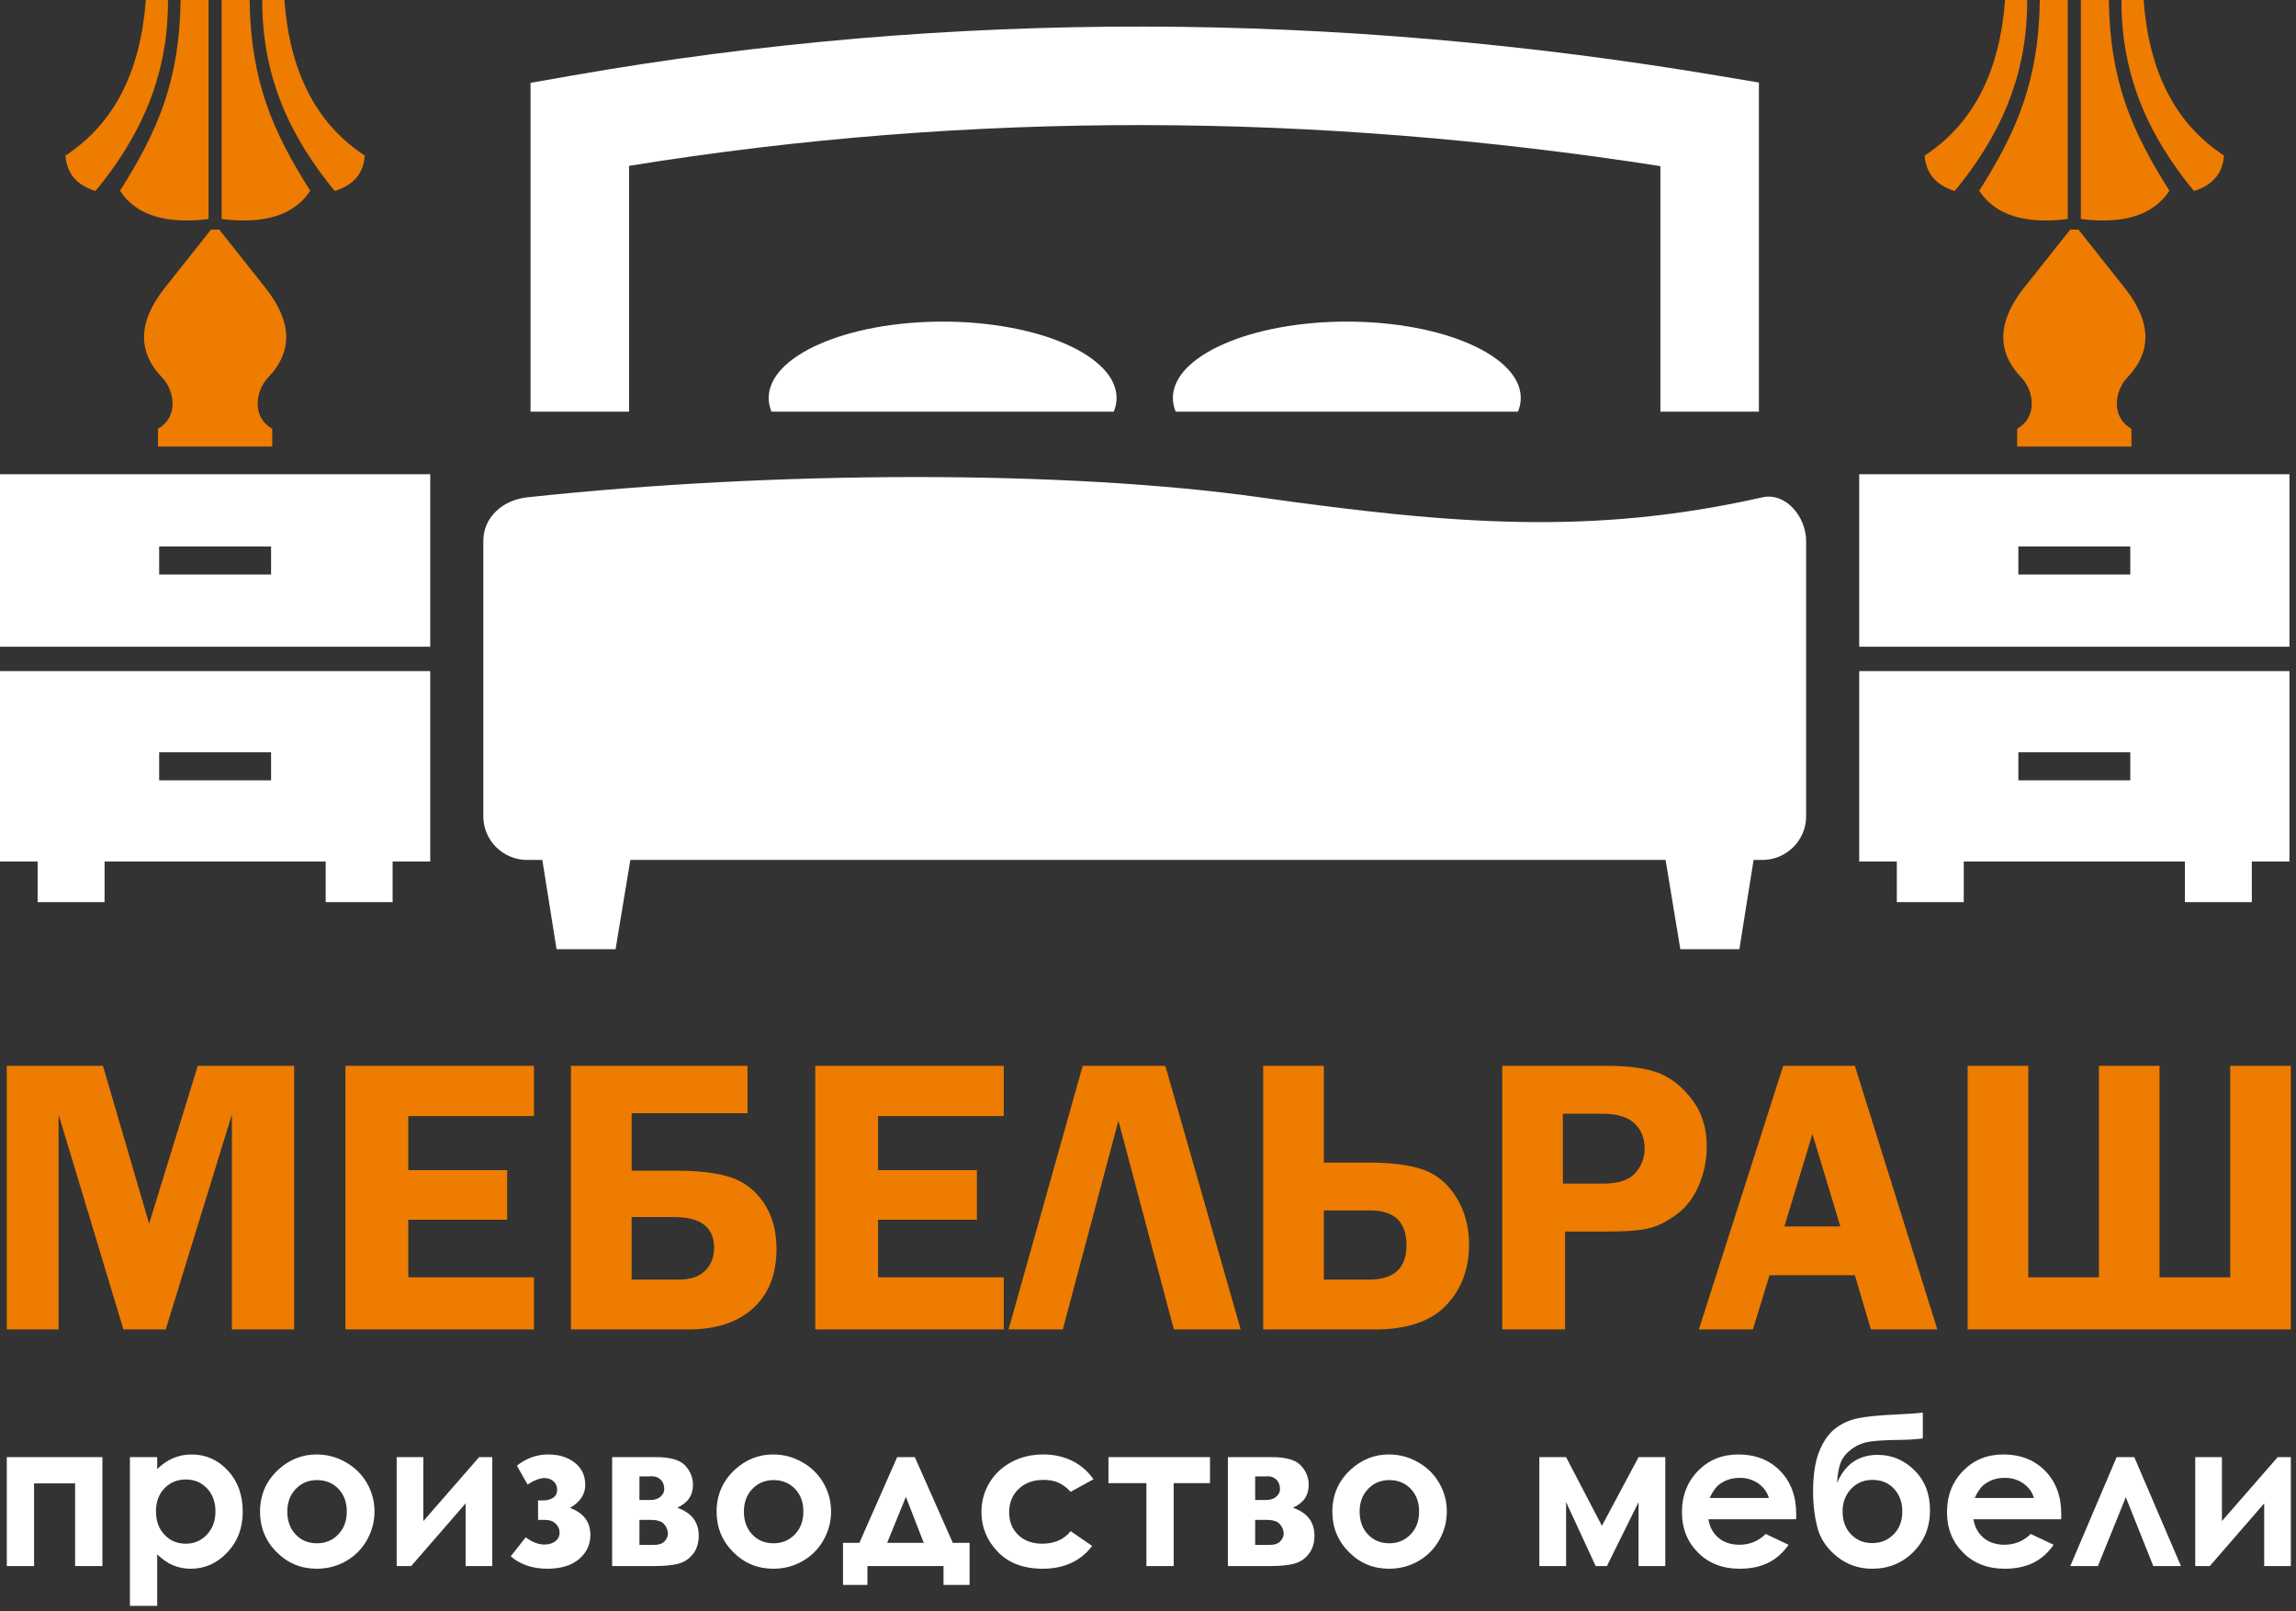
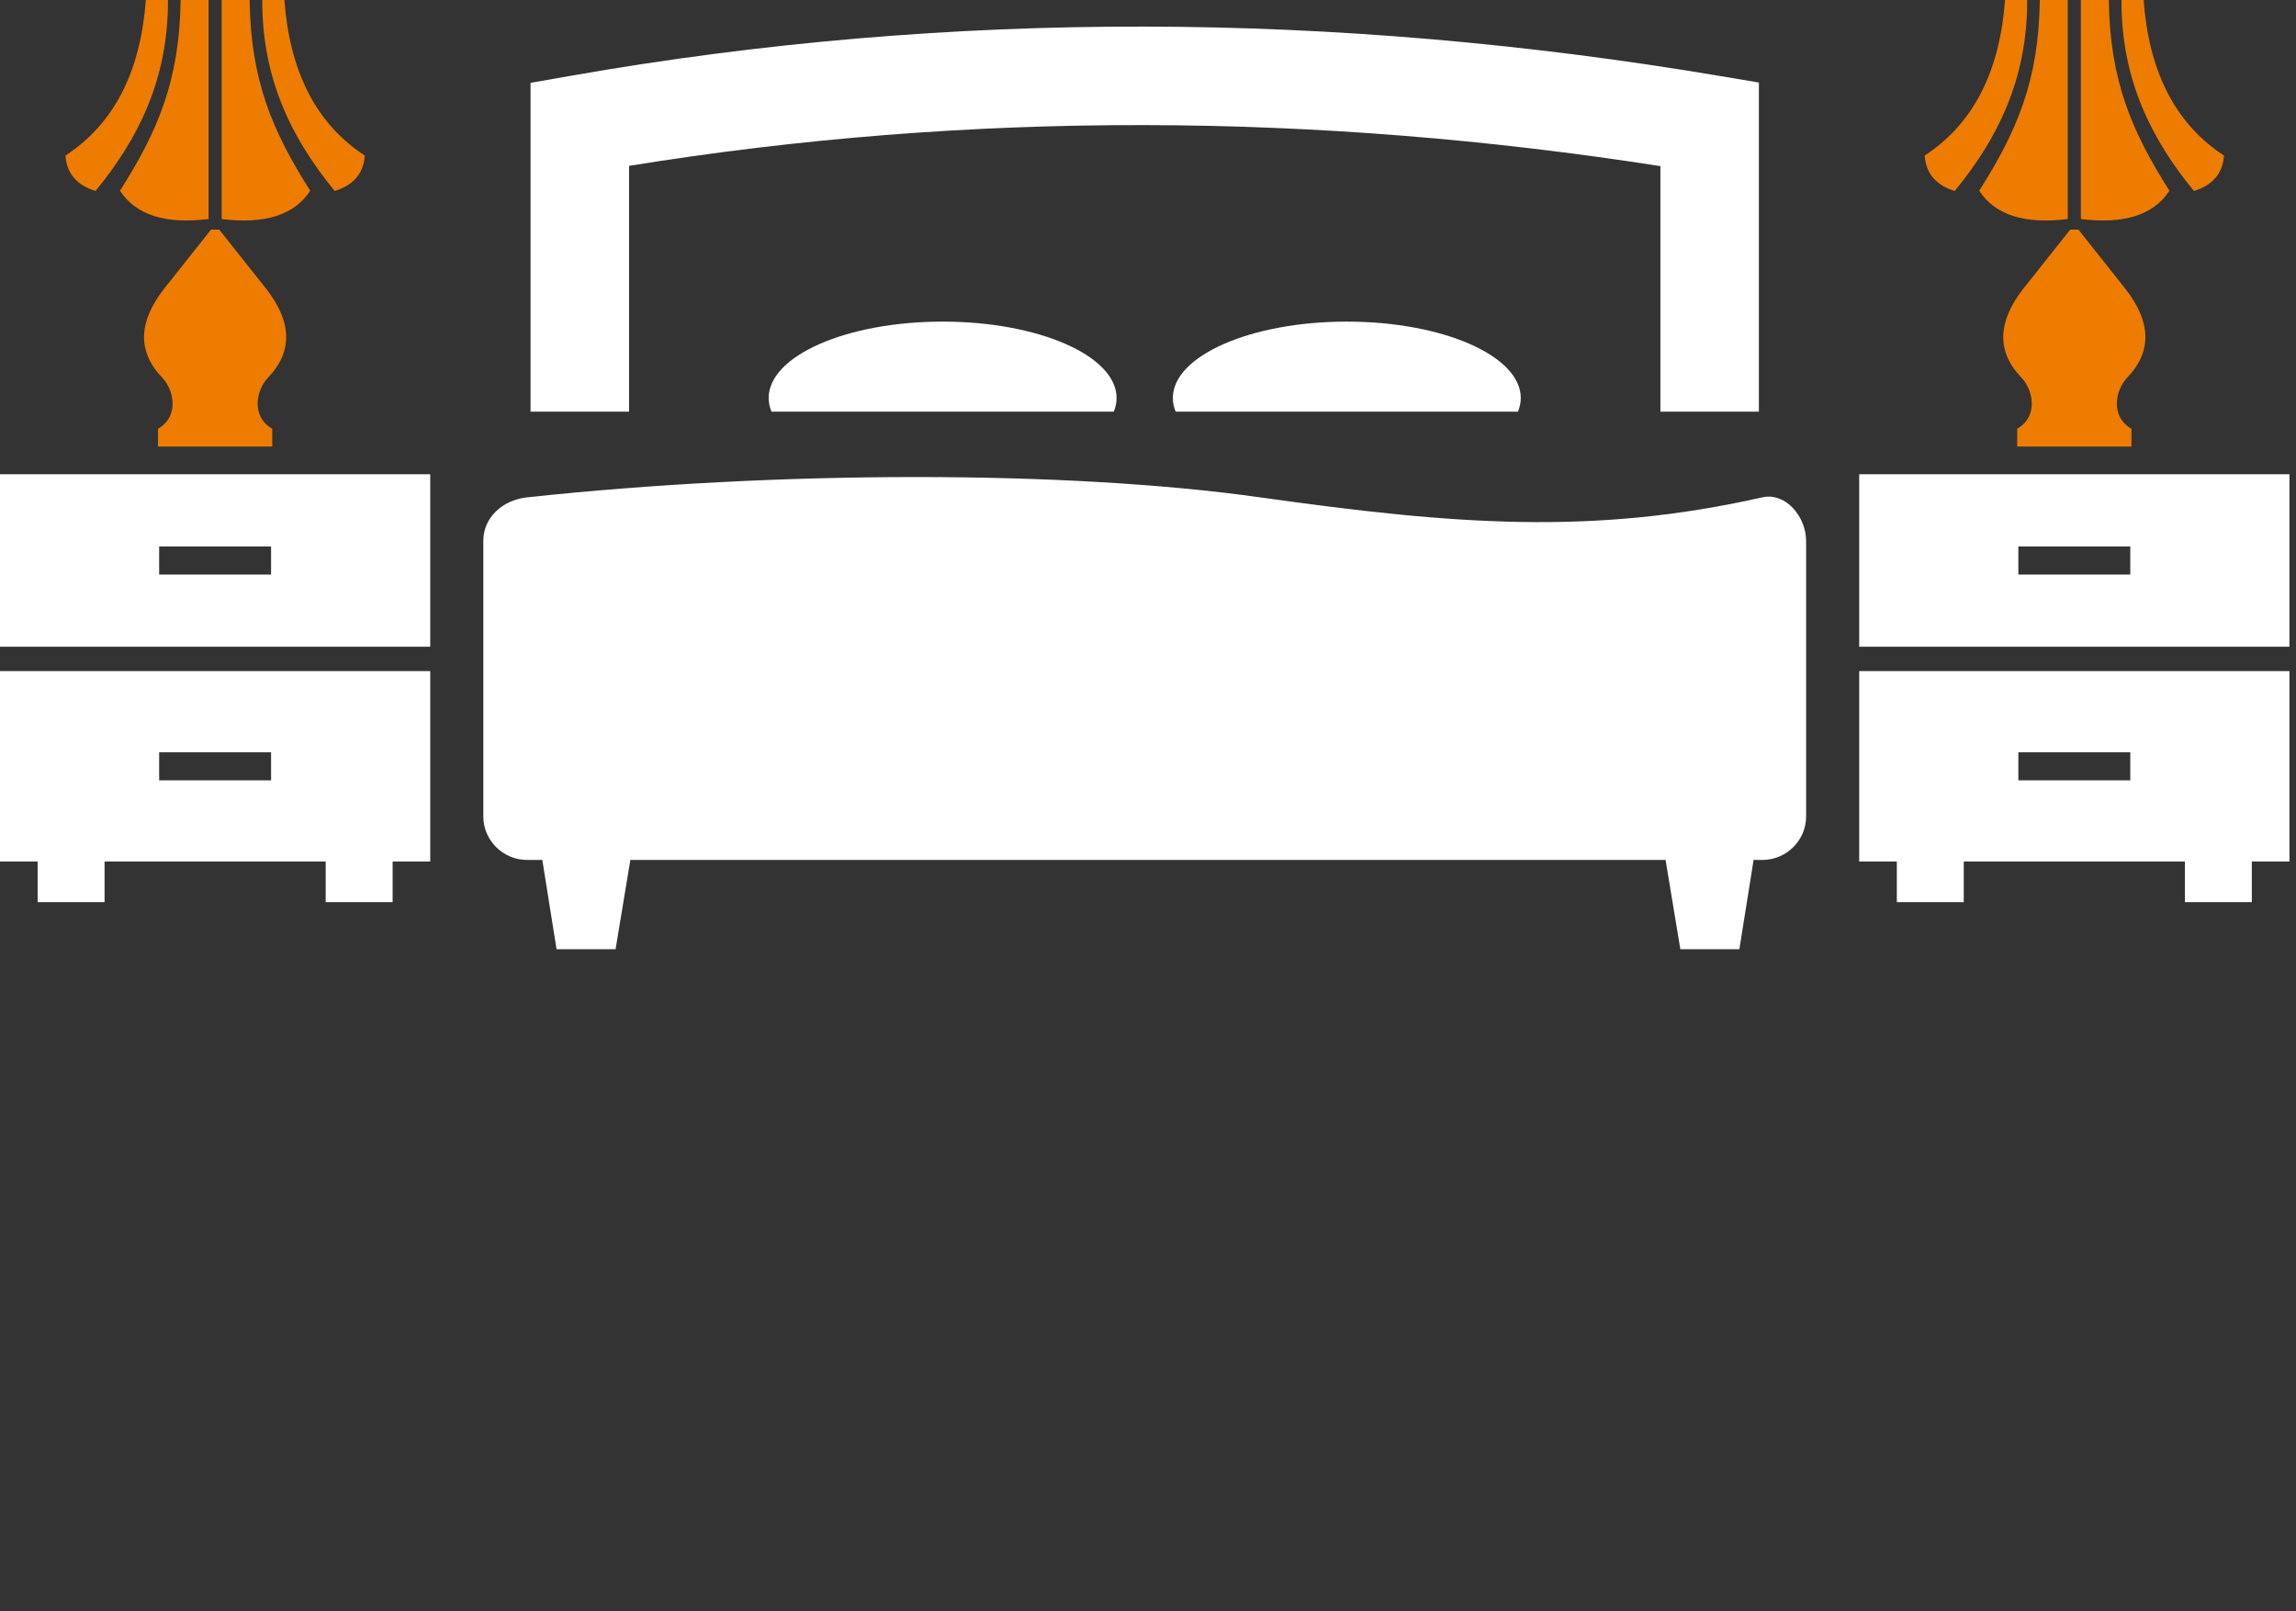
<svg xmlns="http://www.w3.org/2000/svg" width="429" height="301" viewBox="0 0 429 301" fill="none">
  <rect x="0" y="0" width="429" height="301" fill="#333333" stroke="none" />
  <path fill-rule="evenodd" clip-rule="evenodd" d="M0 88.607H80.388V120.829H0V88.607ZM98.486 160.665H101.33L103.989 177.337H115.02L117.778 160.665H311.207L313.965 177.337H324.996L327.654 160.665H329.289C333.787 160.665 337.468 157.006 337.468 152.532V101.054C337.468 96.581 333.677 91.932 329.289 92.921C297.572 100.073 271.692 98.023 235.451 92.921C199.21 87.819 145.022 87.907 98.486 92.921C94.015 93.402 90.307 96.581 90.307 101.054V152.532C90.307 157.006 93.988 160.665 98.486 160.665ZM208.103 76.916C208.446 76.085 208.628 75.227 208.628 74.352C208.628 66.477 194.074 60.087 176.126 60.087C158.179 60.087 143.625 66.477 143.625 74.352C143.625 75.227 143.807 76.085 144.15 76.916H208.103ZM283.624 76.916C283.968 76.085 284.15 75.227 284.15 74.352C284.15 66.477 269.595 60.087 251.648 60.087C233.7 60.087 219.146 66.477 219.146 74.352C219.146 75.227 219.328 76.085 219.671 76.916H283.624ZM310.241 31.039C246.129 21.039 181.62 20.611 117.535 30.987V76.916H99.13V15.478L106.742 14.143C177.946 1.654 249.73 2.168 320.967 14.132L328.645 15.421V76.916H310.241V31.039ZM347.386 88.607H427.774V120.829H347.386V88.607ZM377.124 102.101H398.036V107.339H377.124V102.101ZM377.124 140.553H398.036V145.792H377.124V140.553ZM366.923 160.964V168.54H354.415V160.964H347.386V125.38H427.774V160.964H420.746V168.54H408.238V160.964H366.923ZM29.738 102.101H50.65V107.339H29.738V102.101ZM29.738 140.553H50.65V145.792H29.738V140.553ZM19.537 160.964V168.54H7.029V160.964H0V125.38H80.388V160.964H73.359V168.54H60.852V160.964H19.537Z" fill="white" />
-   <path fill-rule="evenodd" clip-rule="evenodd" d="M388.805 0H394.025C394.23 15.047 398.267 24.459 405.351 35.636C402.395 40.166 396.879 41.928 388.805 40.924V0ZM41.419 0H46.639C46.844 15.047 50.881 24.459 57.965 35.636C55.009 40.166 49.493 41.928 41.419 40.924V0ZM40.195 42.901H40.964L49.751 53.972C54.506 60.084 54.803 65.631 50.074 70.562C47.833 72.899 46.894 77.839 50.87 80.105V83.43H40.195H29.519V80.105C33.495 77.839 32.556 72.899 30.315 70.562C25.586 65.631 25.883 60.084 30.638 53.972L39.425 42.901H40.195ZM38.97 0H33.75C33.544 15.047 29.508 24.459 22.424 35.636C25.38 40.166 30.896 41.928 38.97 40.924V0ZM31.386 0H27.25C26.275 13.157 21.479 23.024 12.23 29.062C12.462 32.39 14.334 34.597 17.845 35.685C25.803 26 31.443 14.827 31.386 0ZM49.003 0H53.139C54.114 13.157 58.91 23.024 68.158 29.062C67.927 32.39 66.055 34.597 62.544 35.685C54.586 26 48.946 14.827 49.003 0ZM387.581 42.901H388.35L397.137 53.972C401.893 60.084 402.189 65.631 397.46 70.562C395.219 72.899 394.28 77.839 398.256 80.105V83.43H387.581H376.905V80.105C380.881 77.839 379.942 72.899 377.701 70.562C372.972 65.631 373.268 60.084 378.024 53.972L386.811 42.901H387.581ZM386.356 0H381.135C380.93 15.047 376.894 24.459 369.81 35.636C372.766 40.166 378.282 41.928 386.356 40.924V0ZM378.772 0H374.636C373.661 13.157 368.865 23.024 359.617 29.062C359.848 32.39 361.72 34.597 365.231 35.685C373.189 26 378.83 14.827 378.772 0ZM396.388 0H400.525C401.499 13.157 406.296 23.024 415.544 29.062C415.313 32.39 413.441 34.597 409.93 35.685C401.972 26 396.331 14.827 396.388 0Z" fill="#EE7C01" />
-   <path d="M23.062 248.379L10.945 208.221V248.379H1.266V199.133H19.232L27.865 228.614L36.953 199.133H54.957V248.379H43.331V208.221L30.968 248.379H23.062ZM99.769 208.517H76.285V218.614H94.757V227.888H76.285V238.638H99.769V248.379H64.55V199.133H99.769V208.517ZM106.689 248.379V199.133H139.668V207.975H118.018V218.726H126.319C130.628 218.726 134.04 219.131 136.552 219.969C139.064 220.794 141.108 222.383 142.697 224.71C144.286 227.05 145.086 229.92 145.086 233.33C145.086 238.071 143.633 241.766 140.739 244.413C137.833 247.061 133.794 248.379 128.596 248.379H106.689ZM118.018 239.068H126.898C128.991 239.068 130.604 238.528 131.737 237.432C132.858 236.335 133.424 234.894 133.424 233.121C133.424 229.291 130.937 227.383 125.962 227.383H118.018V239.068ZM187.546 208.517H164.062V218.614H182.534V227.888H164.062V238.638H187.546V248.379H152.327V199.133H187.546V208.517ZM198.58 248.379H188.444L202.298 199.133H217.741L231.816 248.379H219.329L208.973 209.379L198.58 248.379ZM236.028 248.379V199.133H247.357V217.211H255.805C259.918 217.211 263.243 217.63 265.792 218.491C268.341 219.342 270.435 221.053 272.06 223.627C273.686 226.2 274.487 229.168 274.487 232.542C274.487 237.111 273.058 240.892 270.201 243.884C267.332 246.876 262.923 248.379 256.962 248.379H236.028ZM247.357 239.068H255.842C260.484 239.068 262.799 236.914 262.799 232.616C262.799 228.306 260.546 226.151 256.014 226.151H247.357V239.068ZM292.429 230.092V248.379H280.693V199.133H300.112C304.435 199.133 307.748 199.601 310.05 200.524C312.341 201.448 314.398 203.098 316.195 205.487C318.006 207.864 318.905 210.782 318.905 214.255C318.905 216.681 318.424 219.045 317.464 221.36C316.503 223.664 315.137 225.486 313.388 226.803C311.626 228.121 309.927 229.008 308.277 229.439C306.627 229.87 304.053 230.092 300.543 230.092H292.429ZM292.022 221.139H299.534C302.391 221.139 304.398 220.474 305.556 219.156C306.713 217.839 307.292 216.312 307.292 214.612C307.292 212.617 306.639 211.029 305.359 209.846C304.066 208.665 302.119 208.086 299.497 208.086H292.022V221.139ZM346.575 199.133L361.98 248.379H349.568L346.575 238.244H330.628L327.525 248.379H317.427L333.19 199.133H346.575ZM333.411 229.144H343.866L338.645 211.866L333.411 229.144ZM367.646 248.379V199.133H378.975V238.638H392.176V199.133H403.505V238.638H416.707V199.133H428.036V248.379H367.646Z" fill="#EE7C01" />
-   <path d="M6.367 292.591H1.27V272.237H19.133V292.591H14.034V277.143H6.367V292.591ZM29.373 272.237V274.474C30.294 273.566 31.291 272.877 32.363 272.423C33.437 271.97 34.586 271.739 35.807 271.739C38.459 271.739 40.713 272.742 42.573 274.741C44.431 276.747 45.357 279.316 45.357 282.452C45.357 285.475 44.4 288.004 42.477 290.035C40.56 292.074 38.285 293.089 35.653 293.089C34.484 293.089 33.393 292.879 32.382 292.464C31.373 292.047 30.37 291.365 29.373 290.412V300.027H24.275V272.237H29.373ZM34.727 276.415C33.124 276.415 31.788 276.964 30.735 278.057C29.675 279.156 29.144 280.587 29.144 282.356C29.144 284.165 29.675 285.627 30.735 286.739C31.788 287.858 33.124 288.413 34.727 288.413C36.287 288.413 37.596 287.844 38.662 286.713C39.729 285.577 40.259 284.132 40.259 282.375C40.259 280.632 39.736 279.201 38.689 278.088C37.648 276.971 36.324 276.415 34.727 276.415ZM59.156 271.739C61.08 271.739 62.887 272.218 64.58 273.176C66.28 274.135 67.596 275.431 68.547 277.073C69.499 278.722 69.972 280.491 69.972 282.395C69.972 284.31 69.493 286.1 68.542 287.768C67.583 289.436 66.28 290.738 64.631 291.678C62.977 292.616 61.163 293.089 59.176 293.089C56.249 293.089 53.751 292.055 51.689 289.985C49.618 287.908 48.584 285.391 48.584 282.433C48.584 279.258 49.752 276.613 52.091 274.498C54.141 272.659 56.493 271.739 59.156 271.739ZM59.233 276.53C57.642 276.53 56.32 277.08 55.265 278.179C54.212 279.283 53.682 280.689 53.682 282.408C53.682 284.17 54.205 285.602 55.246 286.693C56.288 287.786 57.61 288.336 59.214 288.336C60.811 288.336 62.139 287.781 63.207 286.676C64.266 285.569 64.797 284.145 64.797 282.408C64.797 280.663 64.274 279.251 63.232 278.159C62.191 277.073 60.855 276.53 59.233 276.53ZM76.832 292.591H74.117V272.237H79.101V284.19L89.526 272.237H91.98V292.591H86.997V280.881L76.832 292.591ZM100.535 283.967V280.325H101.544C102.228 280.325 102.822 280.165 103.333 279.839C103.844 279.52 104.1 279.003 104.1 278.28C104.1 277.662 103.869 277.15 103.416 276.747C102.956 276.345 102.393 276.147 101.729 276.147C100.893 276.147 99.838 276.549 98.573 277.36L96.581 273.834C98.337 272.435 100.299 271.739 102.457 271.739C104.444 271.739 106.087 272.25 107.396 273.278C108.698 274.306 109.352 275.686 109.352 277.431C109.352 279.201 108.399 280.632 106.494 281.724C109.038 282.656 110.309 284.343 110.309 286.784C110.309 288.598 109.599 290.106 108.175 291.3C106.75 292.495 104.784 293.089 102.266 293.089C99.505 293.089 97.226 292.316 95.43 290.771L98.229 287.218C99.442 288.119 100.599 288.567 101.698 288.567C102.572 288.567 103.27 288.355 103.787 287.94C104.304 287.525 104.559 286.988 104.559 286.33C104.559 285.698 104.317 285.148 103.837 284.676C103.358 284.203 102.701 283.967 101.863 283.967H100.535ZM114.377 292.591V272.237H122.567C125.251 272.237 127.079 272.767 128.036 273.822C129.001 274.875 129.481 276.07 129.481 277.406C129.481 279.393 128.497 280.817 126.529 281.691C129.212 282.618 130.553 284.357 130.553 286.912C130.553 288.292 130.196 289.436 129.487 290.335C128.778 291.244 127.87 291.843 126.777 292.143C125.692 292.444 124.166 292.591 122.204 292.591H114.377ZM119.475 280.248H121.462C122.312 280.248 122.965 280.037 123.424 279.622C123.883 279.207 124.114 278.74 124.114 278.23C124.114 277.47 123.891 276.881 123.449 276.453C123.009 276.032 122.484 275.821 121.877 275.821L121.22 275.84H119.475V280.248ZM119.475 288.642H122.064C123.072 288.642 123.781 288.413 124.191 287.946C124.6 287.479 124.804 287.026 124.804 286.586C124.804 285.928 124.573 285.327 124.114 284.783C123.654 284.241 122.823 283.967 121.629 283.967H119.475V288.642ZM144.468 271.739C146.391 271.739 148.198 272.218 149.891 273.176C151.591 274.135 152.908 275.431 153.859 277.073C154.81 278.722 155.283 280.491 155.283 282.395C155.283 284.31 154.804 286.1 153.853 287.768C152.894 289.436 151.591 290.738 149.943 291.678C148.288 292.616 146.474 293.089 144.487 293.089C141.561 293.089 139.062 292.055 137 289.985C134.929 287.908 133.895 285.391 133.895 282.433C133.895 279.258 135.063 276.613 137.402 274.498C139.452 272.659 141.804 271.739 144.468 271.739ZM144.545 276.53C142.953 276.53 141.631 277.08 140.576 278.179C139.524 279.283 138.993 280.689 138.993 282.408C138.993 284.17 139.516 285.602 140.558 286.693C141.599 287.786 142.921 288.336 144.525 288.336C146.122 288.336 147.45 287.781 148.518 286.676C149.578 285.569 150.108 284.145 150.108 282.408C150.108 280.663 149.585 279.251 148.544 278.159C147.502 277.073 146.167 276.53 144.545 276.53ZM162.074 292.591V296.117H157.512V288.259H160.573L167.631 272.237H170.929L178.032 288.259H181.162V296.117H176.294V292.591H162.074ZM172.603 288.259L169.261 279.66L165.76 288.259H172.603ZM204.308 276.376L200.059 278.715C199.262 277.878 198.475 277.302 197.696 276.977C196.916 276.651 196.002 276.491 194.955 276.491C193.045 276.491 191.498 277.06 190.324 278.192C189.142 279.328 188.554 280.779 188.554 282.554C188.554 284.279 189.123 285.685 190.253 286.778C191.391 287.869 192.878 288.413 194.725 288.413C197.006 288.413 198.782 287.633 200.059 286.074L204.077 288.834C201.893 291.67 198.814 293.089 194.834 293.089C191.25 293.089 188.445 292.028 186.42 289.914C184.394 287.8 183.379 285.327 183.379 282.491C183.379 280.523 183.871 278.715 184.855 277.06C185.845 275.406 187.219 274.103 188.988 273.157C190.751 272.212 192.726 271.739 194.911 271.739C196.935 271.739 198.75 272.141 200.359 272.946C201.969 273.751 203.286 274.895 204.308 276.376ZM207.112 272.237H226.086V277.104H219.301V292.591H214.203V277.104H207.112V272.237ZM229.426 292.591V272.237H237.616C240.3 272.237 242.128 272.767 243.085 273.822C244.05 274.875 244.53 276.07 244.53 277.406C244.53 279.393 243.546 280.817 241.578 281.691C244.261 282.618 245.602 284.357 245.602 286.912C245.602 288.292 245.245 289.436 244.536 290.335C243.826 291.244 242.92 291.843 241.826 292.143C240.74 292.444 239.215 292.591 237.253 292.591H229.426ZM234.524 280.248H236.511C237.36 280.248 238.013 280.037 238.473 279.622C238.932 279.207 239.163 278.74 239.163 278.23C239.163 277.47 238.94 276.881 238.498 276.453C238.058 276.032 237.533 275.821 236.926 275.821L236.269 275.84H234.524V280.248ZM234.524 288.642H237.112C238.121 288.642 238.83 288.413 239.24 287.946C239.649 287.479 239.853 287.026 239.853 286.586C239.853 285.928 239.622 285.327 239.163 284.783C238.703 284.241 237.872 283.967 236.678 283.967H234.524V288.642ZM259.517 271.739C261.44 271.739 263.247 272.218 264.94 273.176C266.64 274.135 267.956 275.431 268.908 277.073C269.859 278.722 270.332 280.491 270.332 282.395C270.332 284.31 269.853 286.1 268.902 287.768C267.943 289.436 266.64 290.738 264.991 291.678C263.337 292.616 261.523 293.089 259.536 293.089C256.609 293.089 254.111 292.055 252.049 289.985C249.978 287.908 248.944 285.391 248.944 282.433C248.944 279.258 250.112 276.613 252.451 274.498C254.501 272.659 256.853 271.739 259.517 271.739ZM259.593 276.53C258.003 276.53 256.68 277.08 255.626 278.179C254.572 279.283 254.042 280.689 254.042 282.408C254.042 284.17 254.565 285.602 255.606 286.693C256.648 287.786 257.97 288.336 259.574 288.336C261.171 288.336 262.5 287.781 263.567 286.676C264.627 285.569 265.157 284.145 265.157 282.408C265.157 280.663 264.634 279.251 263.593 278.159C262.551 277.073 261.216 276.53 259.593 276.53ZM299.31 285.071L306.16 272.237H311.156V292.591H306.16V280.644L300.244 292.591H298.148L292.617 280.638V292.591H287.621V272.237H292.617L299.31 285.071ZM335.596 283.851H319.211C319.447 285.302 320.079 286.457 321.101 287.32C322.124 288.177 323.433 288.605 325.018 288.605C326.922 288.605 328.55 287.933 329.918 286.591L334.198 288.617C333.131 290.137 331.847 291.263 330.358 291.997C328.863 292.725 327.093 293.089 325.043 293.089C321.862 293.089 319.268 292.086 317.268 290.074C315.269 288.067 314.266 285.55 314.266 282.529C314.266 279.431 315.269 276.857 317.268 274.812C319.268 272.761 321.772 271.739 324.795 271.739C327.995 271.739 330.602 272.761 332.606 274.799C334.613 276.843 335.616 279.533 335.616 282.887L335.596 283.851ZM330.518 279.865C330.179 278.753 329.515 277.846 328.525 277.15C327.528 276.453 326.378 276.109 325.062 276.109C323.638 276.109 322.393 276.499 321.313 277.283C320.642 277.769 320.016 278.632 319.441 279.865H330.518ZM359.271 263.92V268.749C357.809 268.915 356.391 269.005 355.011 269.018C352.513 269.043 350.628 269.151 349.363 269.343C348.105 269.541 346.986 269.988 346.029 270.692C345.064 271.393 344.38 272.206 343.985 273.125C343.583 274.039 343.339 275.361 343.25 277.08C344.726 273.572 347.261 271.816 350.852 271.816C353.491 271.816 355.777 272.781 357.713 274.703C359.65 276.626 360.614 279.105 360.614 282.145C360.614 285.283 359.573 287.889 357.496 289.971C355.42 292.047 352.859 293.089 349.805 293.089C347.313 293.089 345.122 292.33 343.224 290.808C341.327 289.288 340.112 287.474 339.571 285.371C339.033 283.271 338.765 281.028 338.765 278.651C338.765 275.592 339.148 273.106 339.909 271.196C340.675 269.279 341.678 267.842 342.924 266.883C344.163 265.926 345.606 265.281 347.242 264.954C348.885 264.635 351.293 264.398 354.467 264.264C356.621 264.162 358.224 264.047 359.271 263.92ZM355.439 282.375C355.439 280.682 354.928 279.278 353.906 278.165C352.884 277.047 351.536 276.491 349.855 276.491C348.245 276.491 346.917 277.054 345.862 278.179C344.809 279.297 344.284 280.702 344.284 282.375C344.284 284.145 344.809 285.577 345.856 286.662C346.904 287.754 348.226 288.298 349.836 288.298C351.414 288.298 352.743 287.754 353.823 286.662C354.903 285.577 355.439 284.145 355.439 282.375ZM385.119 283.851H368.733C368.97 285.302 369.602 286.457 370.624 287.32C371.647 288.177 372.955 288.605 374.541 288.605C376.445 288.605 378.073 287.933 379.441 286.591L383.72 288.617C382.654 290.137 381.37 291.263 379.881 291.997C378.386 292.725 376.616 293.089 374.566 293.089C371.385 293.089 368.791 292.086 366.791 290.074C364.792 288.067 363.789 285.55 363.789 282.529C363.789 279.431 364.792 276.857 366.791 274.812C368.791 272.761 371.295 271.739 374.318 271.739C377.517 271.739 380.124 272.761 382.129 274.799C384.135 276.843 385.138 279.533 385.138 282.887L385.119 283.851ZM380.041 279.865C379.702 278.753 379.037 277.846 378.048 277.15C377.051 276.453 375.901 276.109 374.585 276.109C373.161 276.109 371.915 276.499 370.835 277.283C370.165 277.769 369.538 278.632 368.964 279.865H380.041ZM407.504 292.591H402.336L397.2 279.731L391.987 292.591H386.826L395.488 272.237H398.784L407.504 292.591ZM412.889 292.591H410.174V272.237H415.158V284.19L425.583 272.237H428.037V292.591H423.054V280.881L412.889 292.591Z" fill="white" />
+   <path fill-rule="evenodd" clip-rule="evenodd" d="M388.805 0H394.025C394.23 15.047 398.267 24.459 405.351 35.636C402.395 40.166 396.879 41.928 388.805 40.924V0M41.419 0H46.639C46.844 15.047 50.881 24.459 57.965 35.636C55.009 40.166 49.493 41.928 41.419 40.924V0ZM40.195 42.901H40.964L49.751 53.972C54.506 60.084 54.803 65.631 50.074 70.562C47.833 72.899 46.894 77.839 50.87 80.105V83.43H40.195H29.519V80.105C33.495 77.839 32.556 72.899 30.315 70.562C25.586 65.631 25.883 60.084 30.638 53.972L39.425 42.901H40.195ZM38.97 0H33.75C33.544 15.047 29.508 24.459 22.424 35.636C25.38 40.166 30.896 41.928 38.97 40.924V0ZM31.386 0H27.25C26.275 13.157 21.479 23.024 12.23 29.062C12.462 32.39 14.334 34.597 17.845 35.685C25.803 26 31.443 14.827 31.386 0ZM49.003 0H53.139C54.114 13.157 58.91 23.024 68.158 29.062C67.927 32.39 66.055 34.597 62.544 35.685C54.586 26 48.946 14.827 49.003 0ZM387.581 42.901H388.35L397.137 53.972C401.893 60.084 402.189 65.631 397.46 70.562C395.219 72.899 394.28 77.839 398.256 80.105V83.43H387.581H376.905V80.105C380.881 77.839 379.942 72.899 377.701 70.562C372.972 65.631 373.268 60.084 378.024 53.972L386.811 42.901H387.581ZM386.356 0H381.135C380.93 15.047 376.894 24.459 369.81 35.636C372.766 40.166 378.282 41.928 386.356 40.924V0ZM378.772 0H374.636C373.661 13.157 368.865 23.024 359.617 29.062C359.848 32.39 361.72 34.597 365.231 35.685C373.189 26 378.83 14.827 378.772 0ZM396.388 0H400.525C401.499 13.157 406.296 23.024 415.544 29.062C415.313 32.39 413.441 34.597 409.93 35.685C401.972 26 396.331 14.827 396.388 0Z" fill="#EE7C01" />
</svg>